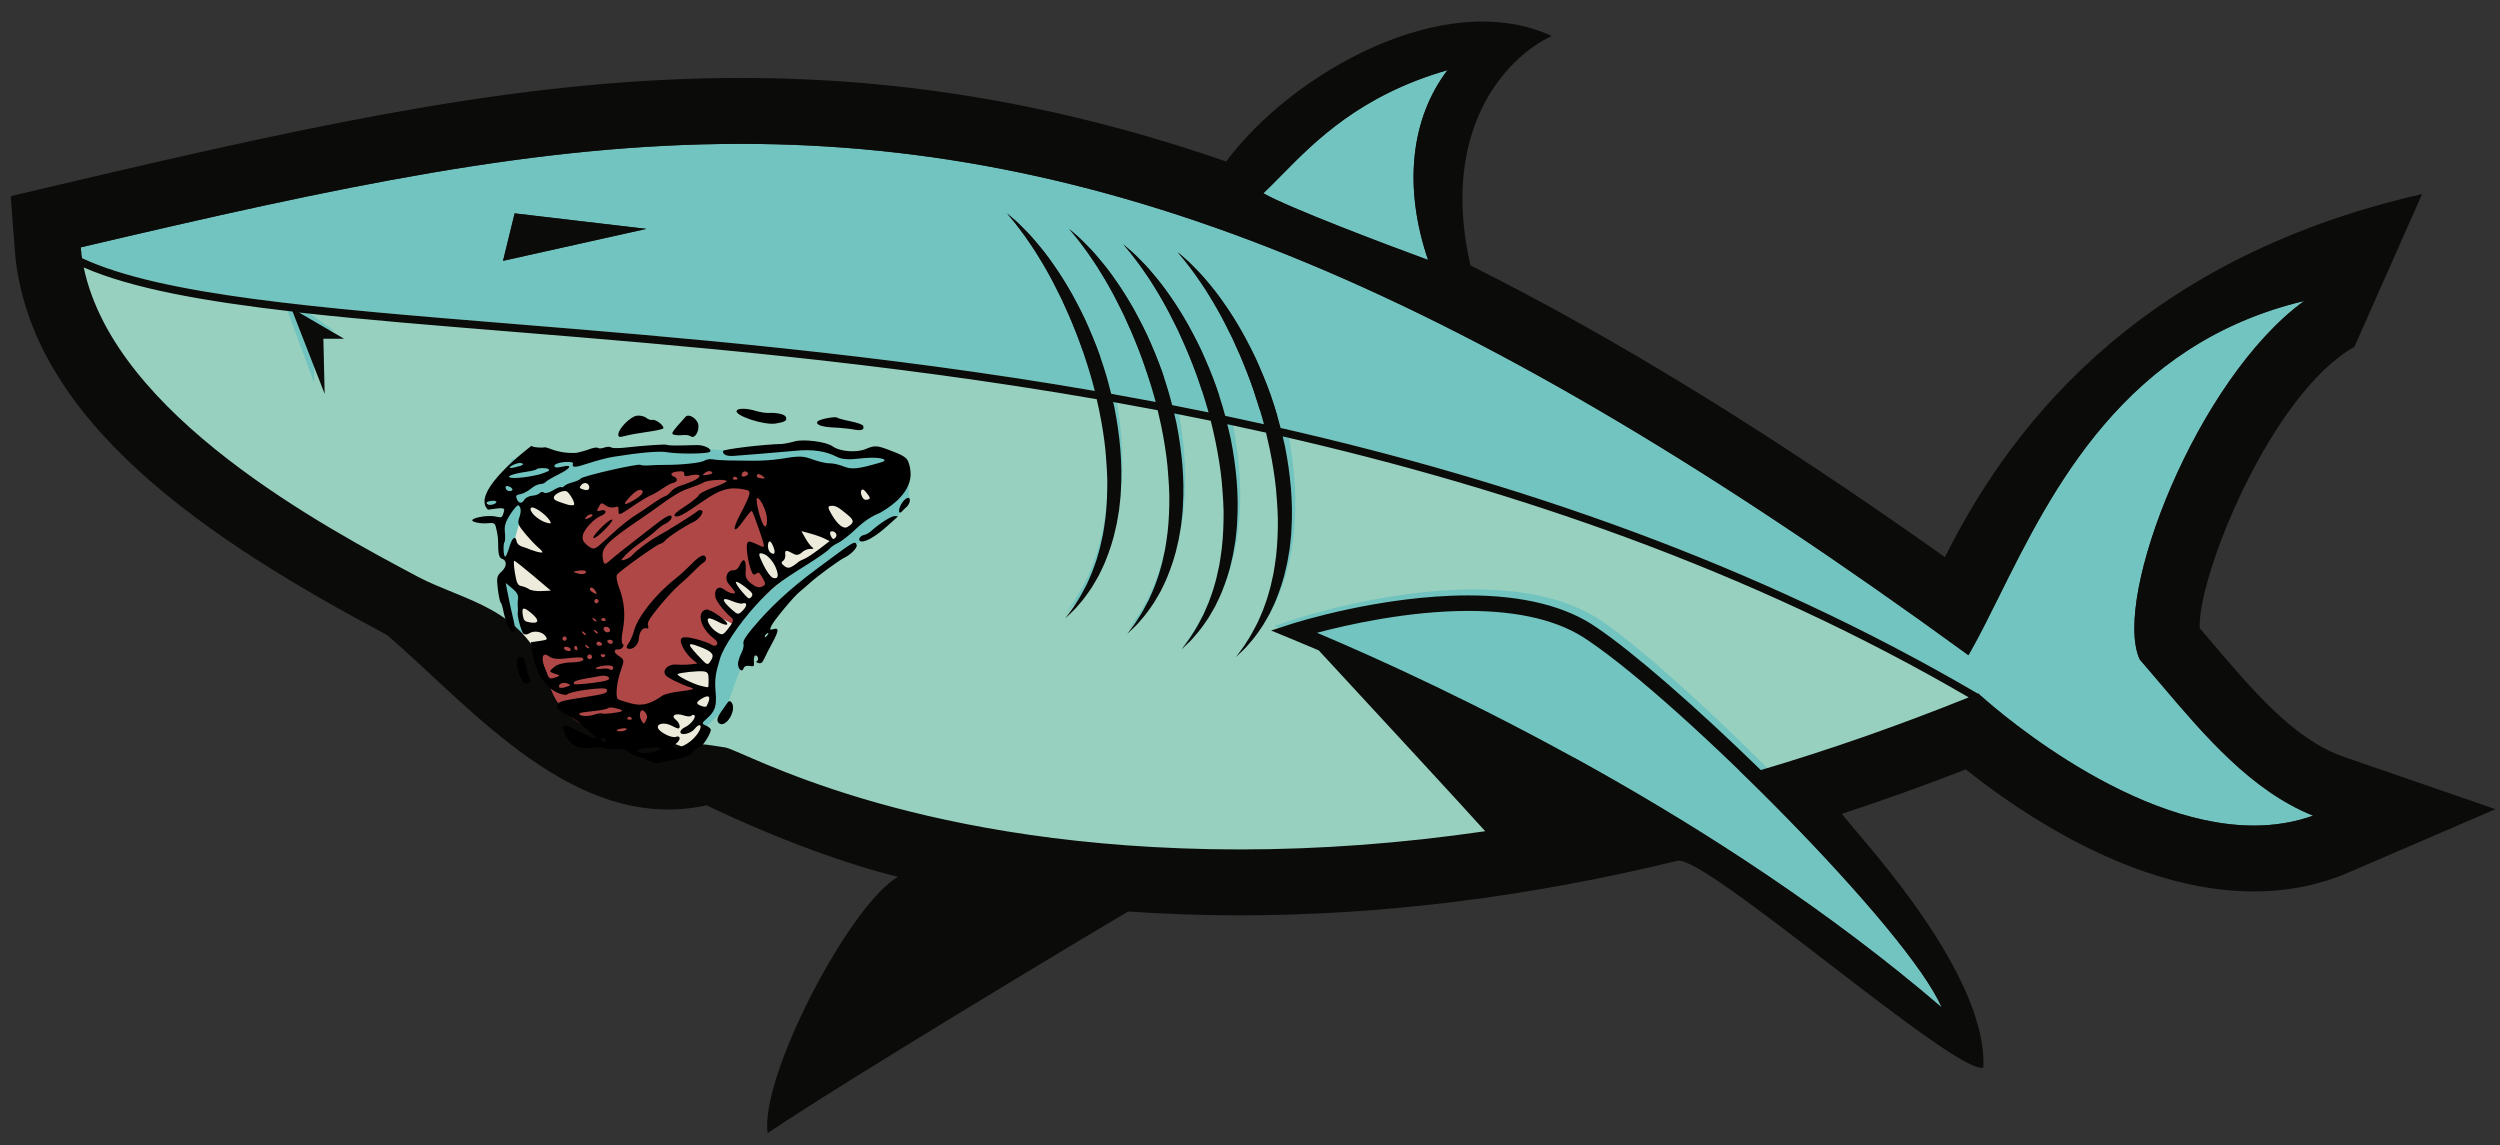
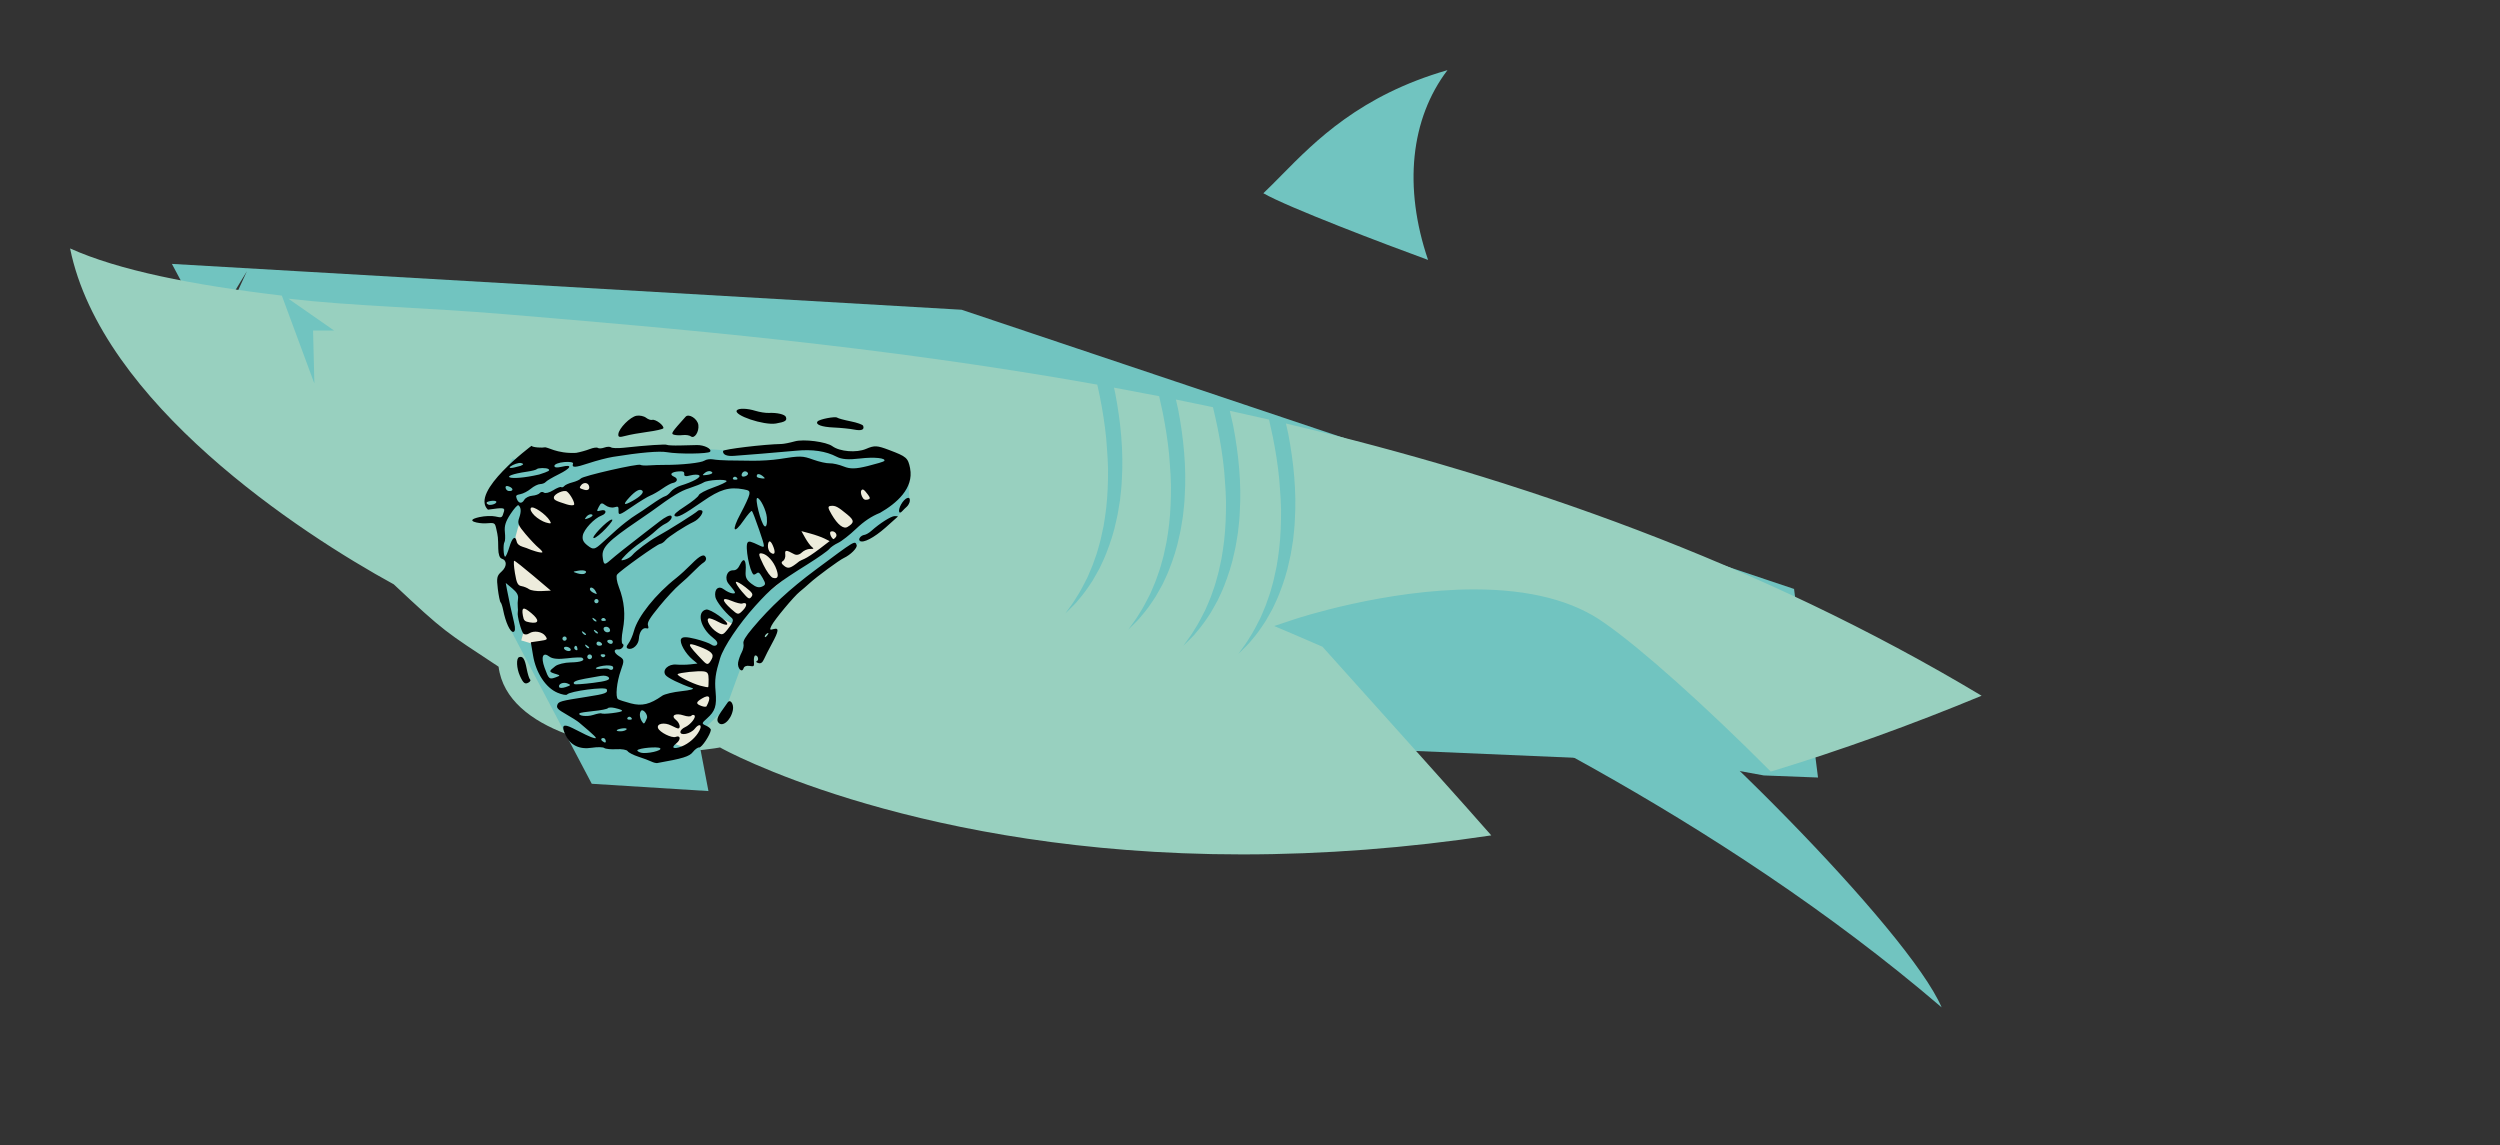
<svg xmlns="http://www.w3.org/2000/svg" xmlns:ns1="http://www.inkscape.org/namespaces/inkscape" xmlns:ns2="http://sodipodi.sourceforge.net/DTD/sodipodi-0.dtd" version="1.1" x="0" y="0" width="1462.5" height="670" viewBox="0 0 1462.5 670" id="svg13061" ns1:version="0.91 r13725" ns2:docname="shark-fish-scary.svg">
  <rect x="0" y="0" width="1462.5" height="670" fill="#333333" stroke="none" />
  <defs id="defs13088" />
  <ns2:namedview pagecolor="#ffffff" bordercolor="#666666" borderopacity="1" objecttolerance="10" gridtolerance="10" guidetolerance="10" ns1:pageopacity="0" ns1:pageshadow="2" ns1:window-width="1916" ns1:window-height="1035" id="namedview13086" showgrid="false" ns1:zoom="0.19240697" ns1:cx="464.59238" ns1:cy="334.01234" ns1:window-x="4" ns1:window-y="1" ns1:window-maximized="1" ns1:current-layer="g13696" />
  <g id="Layer_1" transform="translate(0,7.5)">
    <g id="g13696">
      <g id="g13710">
        <path style="fill:#71c4c0;fill-opacity:1;fill-rule:evenodd;stroke:none;stroke-width:1px;stroke-linecap:butt;stroke-linejoin:miter;stroke-opacity:1" d="m 144.446,151.148 -36.569,60.338 117.02,59.119 44.492,-54.853 330.946,65.214 0,138.961 106.659,6.704 284.626,12.19 40.226,7.314 31.693,1.219 -14.018,-110.315 L 562.548,173.699 100.564,146.882 162.121,262.073 123.724,196.25 Z" id="path13669" ns1:connector-curvature="0" ns2:nodetypes="cccccccccccccccc" />
        <path d="m 709.914,492.165 c 5.52,0.101 11.104,0.162 16.761,0.162 47.797,0 96.426,-3.724 145.732,-11.126 -8.405,-9.82 -74.428,-83.303 -98.761,-110.371 -6.069,-2.666 -11.652,-5.073 -16.667,-7.198 l -11.593,-4.914 11.931,-3.964 c 2.147,-0.715 53.139,-17.462 105.107,-17.462 32.454,0 58.098,6.619 76.232,19.681 21.191,14.671 59.071,48.561 97.264,86.906 40.813,-12.42 81.954,-27.224 123.327,-44.375 -130.383,-78.171 -270.981,-127.219 -406.967,-159.25 0.451,1.944 0.89,3.891 1.319,5.847 3.254,16.953 4.917,34.339 3.881,50.624 -0.117,4.069 -0.657,8.059 -1.055,11.95 -0.713,3.87 -1.116,7.687 -2.041,11.319 -1.44,7.332 -3.729,14.047 -6.095,20.08 -1.158,3.031 -2.588,5.806 -3.805,8.482 -1.379,2.6 -2.827,4.994 -4.105,7.268 -2.839,4.395 -5.473,8.08 -7.942,10.86 -2.27,2.945 -4.508,4.83 -5.87,6.249 -1.401,1.377 -2.145,2.111 -2.145,2.111 0,0 0.619,-0.855 1.773,-2.457 1.136,-1.612 2.926,-3.865 4.779,-7.035 2.025,-3.036 4.05,-6.997 6.332,-11.493 0.982,-2.342 2.104,-4.783 3.139,-7.415 0.877,-2.707 2.046,-5.43 2.88,-8.426 0.806,-3.005 1.808,-6.064 2.403,-9.368 0.353,-1.631 0.713,-3.289 1.083,-4.971 0.269,-1.709 0.539,-3.438 0.826,-5.193 1.08,-7.018 1.609,-14.512 1.741,-22.27 0.272,-7.757 -0.423,-15.784 -1.057,-23.916 -0.784,-8.13 -2.107,-16.335 -3.727,-24.48 -0.695,-3.368 -1.43,-6.724 -2.211,-10.067 -7.667,-1.763 -15.323,-3.49 -22.957,-5.143 0.682,2.84 1.347,5.696 1.97,8.56 3.252,16.958 4.918,34.341 3.881,50.626 -0.119,4.072 -0.656,8.062 -1.055,11.954 -0.712,3.867 -1.116,7.684 -2.04,11.314 -1.44,7.331 -3.73,14.049 -6.095,20.083 -1.159,3.031 -2.589,5.803 -3.808,8.478 -1.377,2.603 -2.827,4.997 -4.1,7.271 -2.842,4.392 -5.475,8.078 -7.942,10.86 -2.267,2.945 -4.511,4.828 -5.872,6.247 -1.403,1.379 -2.145,2.113 -2.145,2.113 0,0 0.614,-0.853 1.775,-2.46 1.133,-1.612 2.926,-3.862 4.776,-7.034 2.031,-3.036 4.053,-6.995 6.328,-11.491 0.986,-2.345 2.109,-4.783 3.144,-7.415 0.877,-2.707 2.045,-5.432 2.877,-8.426 0.809,-3.005 1.808,-6.064 2.406,-9.372 0.352,-1.63 0.713,-3.283 1.08,-4.971 0.272,-1.706 0.545,-3.438 0.829,-5.19 1.078,-7.021 1.607,-14.514 1.742,-22.27 0.271,-7.76 -0.426,-15.787 -1.055,-23.916 -0.789,-8.13 -2.109,-16.337 -3.73,-24.485 -0.864,-4.213 -1.787,-8.412 -2.799,-12.579 -7.243,-1.534 -14.468,-3.028 -21.676,-4.476 0.439,1.888 0.867,3.782 1.281,5.678 3.255,16.955 4.913,34.339 3.874,50.626 -0.115,4.069 -0.654,8.059 -1.055,11.95 -0.705,3.868 -1.108,7.684 -2.036,11.314 -1.44,7.332 -3.729,14.053 -6.099,20.083 -1.154,3.031 -2.584,5.806 -3.803,8.48 -1.382,2.603 -2.825,4.997 -4.105,7.271 -2.832,4.394 -5.471,8.077 -7.943,10.86 -2.263,2.944 -4.505,4.827 -5.864,6.246 -1.405,1.38 -2.153,2.113 -2.153,2.113 0,0 0.619,-0.852 1.783,-2.459 1.133,-1.612 2.923,-3.863 4.773,-7.035 2.031,-3.036 4.054,-6.992 6.333,-11.493 0.984,-2.34 2.1,-4.781 3.134,-7.412 0.877,-2.705 2.052,-5.433 2.883,-8.429 0.808,-3.002 1.812,-6.061 2.405,-9.368 0.353,-1.631 0.713,-3.286 1.08,-4.971 0.272,-1.706 0.548,-3.438 0.827,-5.19 1.085,-7.014 1.615,-14.512 1.747,-22.271 0.269,-7.759 -0.421,-15.784 -1.058,-23.916 -0.788,-8.129 -2.106,-16.337 -3.729,-24.487 -0.654,-3.187 -1.354,-6.369 -2.089,-9.538 -8.841,-1.732 -17.648,-3.396 -26.419,-5.002 0.235,1.057 0.481,2.11 0.709,3.166 3.258,16.956 4.921,34.339 3.882,50.627 -0.117,4.066 -0.654,8.059 -1.058,11.95 -0.71,3.87 -1.11,7.684 -2.035,11.316 -1.44,7.332 -3.735,14.047 -6.098,20.08 -1.156,3.031 -2.588,5.806 -3.805,8.478 -1.379,2.601 -2.824,4.997 -4.102,7.271 -2.837,4.397 -5.476,8.078 -7.943,10.86 -2.267,2.945 -4.51,4.828 -5.872,6.247 -1.401,1.379 -2.145,2.113 -2.145,2.113 0,0 0.619,-0.853 1.778,-2.457 1.133,-1.615 2.924,-3.868 4.773,-7.037 2.031,-3.036 4.056,-6.993 6.336,-11.495 0.979,-2.339 2.101,-4.78 3.136,-7.412 0.877,-2.702 2.052,-5.432 2.88,-8.429 0.806,-3.001 1.81,-6.061 2.404,-9.36 0.352,-1.636 0.714,-3.295 1.079,-4.979 0.274,-1.706 0.551,-3.438 0.827,-5.19 1.085,-7.013 1.615,-14.506 1.749,-22.268 0.267,-7.762 -0.425,-15.79 -1.059,-23.916 -0.787,-8.132 -2.105,-16.339 -3.728,-24.49 -0.472,-2.282 -0.96,-4.564 -1.467,-6.835 -128.167,-22.889 -248.2,-32.956 -346.595,-41.203 -46.5,-3.9 -89.114,-4.731 -126.629,-9.071 l 26.715,18.608 -12.266,0 0.766,31.04 -19.035,-51.458 C 111.825,159.152 69.306,150.556 41,137.836 c 18.34,90.314 134.356,166.401 189.343,196.491 30.182,28.33 29.835,27.36 61.323,48.192 4.959,38.624 67.616,49.771 99.217,49.771 16.52,-0.005 29.397,-2.368 29.526,-2.394 l 0.801,-0.148 0.715,0.404 c 1.068,0.603 105.46,58.295 286.519,61.988 0.543,-0.029 1.024,-0.019 1.47,0.026" id="path13064" ns1:connector-curvature="0" style="fill:#98d0bf" ns2:nodetypes="cscccccscccccccccccccccccccccccccccccccccccccccccccccccccccccccccccccccccccccccccccccccccccccccccccccccccccccccccccccc" />
        <path style="fill:#71c4c0;fill-opacity:1;fill-rule:evenodd;stroke:none;stroke-width:1px;stroke-linecap:butt;stroke-linejoin:miter;stroke-opacity:1" d="m 343.745,258.416 -26.208,4.266 -17.675,-1.828 -15.237,24.379 2.438,3.047 7.314,1.828 1.219,3.657 -4.266,12.19 2.438,11.58 3.657,3.657 -6.095,12.19 6.095,18.894 1.219,8.533 47.539,90.203 68.261,4.266 -5.485,-28.645 3.047,-7.923 12.799,-12.19 9.752,-26.817 11.58,-21.941 31.083,-29.864 19.503,-12.799 10.971,-9.142 17.065,-10.971 7.314,-8.533 -1.219,-22.551 -17.065,-7.314 -15.237,2.438 -15.237,-4.266 -18.284,-0.609 -28.645,2.438 -42.663,-2.438 -37.788,3.047 z" id="path13667" ns1:connector-curvature="0" />
        <path style="fill:#edecdc;fill-opacity:1;fill-rule:evenodd;stroke:none;stroke-width:1px;stroke-linecap:butt;stroke-linejoin:miter;stroke-opacity:1" d="m 324.729,358.171 -5.633,13.245 -14.158,-4.263 1.979,-7.308 -2.284,-4.567 0.609,-9.591 -0.761,-6.546 -5.328,-5.633 1.675,-16.442 0.761,-8.525 0,-2.131 1.37,-5.024 0.761,-2.284 3.806,-10.809 5.176,-2.74 11.114,-4.263 5.328,-2.131 4.567,-1.066 9.287,-5.024 8.525,3.654 -13.093,14.311 -16.594,22.684 3.654,26.642 -12.331,6.09 6.851,12.484 5.024,-0.152 -0.913,0.457 z" id="path13675" ns1:connector-curvature="0" />
-         <path style="fill:#b04747;fill-opacity:1;fill-rule:evenodd;stroke:none;stroke-width:1px;stroke-linecap:butt;stroke-linejoin:miter;stroke-opacity:1" d="m 459.546,267.559 -48.758,-1.219 -32.912,3.657 -26.208,7.923 -28.645,23.16 19.503,17.065 11.58,11.58 -14.627,-10.361 -12.799,0.609 -4.266,35.959 0.609,11.58 -17.065,15.237 53.025,56.072 35.959,3.047 2.438,-7.923 1.219,-12.799 16.456,-11.58 1.219,-21.332 2.438,-15.846 4.876,-10.361 17.675,-15.237 18.284,-17.065 6.095,-4.266 21.332,-14.627 24.989,-22.551 1.219,-13.409 z" id="path13671" ns1:connector-curvature="0" />
-         <path style="fill:#71c4c0" ns1:connector-curvature="0" d="m 301.062,117.315 77.115,9.073 -83.919,18.71 6.804,-27.783 z m 339.368,103.88 c -0.977,-3.957 -2.042,-7.877 -3.253,-11.73 -2.325,-7.515 -4.707,-14.897 -7.5,-21.867 -2.702,-7.01 -5.635,-13.66 -8.532,-19.92 -3.06,-6.17 -5.965,-12.023 -8.988,-17.24 -1.459,-2.648 -2.969,-5.108 -4.42,-7.448 -1.39,-2.382 -2.837,-4.552 -4.2,-6.6 -2.732,-4.075 -5.212,-7.612 -7.392,-10.377 -2.14,-2.813 -3.9,-5.015 -5.16,-6.45 -1.225,-1.465 -1.883,-2.248 -1.883,-2.248 0,0 0.776,0.66 2.231,1.9 1.464,1.235 3.612,3.023 6.142,5.593 2.598,2.502 5.605,5.657 8.817,9.502 3.248,3.813 6.788,8.245 10.25,13.358 3.578,5.045 7.103,10.742 10.596,16.91 3.375,6.225 6.909,12.837 9.907,19.975 3.095,7.09 6.045,14.547 8.487,22.315 1.713,5.22 3.173,10.585 4.505,16 8.63,1.53 17.298,3.117 26,4.765 -0.797,-3.065 -1.634,-6.103 -2.574,-9.093 -2.325,-7.517 -4.703,-14.9 -7.498,-21.87 -2.702,-7.01 -5.632,-13.66 -8.53,-19.92 -3.06,-6.172 -5.97,-12.022 -8.99,-17.242 -1.458,-2.645 -2.968,-5.108 -4.417,-7.445 -1.393,-2.383 -2.84,-4.555 -4.203,-6.6 -2.735,-4.078 -5.215,-7.613 -7.393,-10.383 -2.14,-2.807 -3.897,-5.01 -5.157,-6.445 -1.23,-1.465 -1.885,-2.247 -1.885,-2.247 0,0 0.775,0.66 2.23,1.9 1.465,1.232 3.615,3.022 6.145,5.59 2.595,2.502 5.605,5.66 8.818,9.505 3.247,3.812 6.787,8.245 10.247,13.357 3.58,5.043 7.1,10.743 10.597,16.91 3.373,6.225 6.908,12.835 9.906,19.975 3.097,7.09 6.042,14.548 8.487,22.315 1.455,4.433 2.725,8.973 3.893,13.558 7.084,1.375 14.182,2.785 21.297,4.24 -0.565,-2.055 -1.158,-4.103 -1.793,-6.125 -2.322,-7.515 -4.704,-14.9 -7.497,-21.87 -2.705,-7.01 -5.635,-13.658 -8.532,-19.92 -3.06,-6.173 -5.971,-12.023 -8.988,-17.243 -1.46,-2.645 -2.973,-5.107 -4.422,-7.445 -1.39,-2.385 -2.838,-4.555 -4.2,-6.602 -2.736,-4.075 -5.216,-7.61 -7.393,-10.38 -2.135,-2.805 -3.898,-5.01 -5.157,-6.445 -1.231,-1.47 -1.885,-2.248 -1.885,-2.248 0,0 0.774,0.66 2.232,1.9 1.465,1.23 3.612,3.023 6.145,5.59 2.595,2.503 5.602,5.66 8.815,9.503 3.248,3.815 6.787,8.247 10.248,13.36 3.577,5.042 7.099,10.745 10.597,16.91 3.375,6.22 6.91,12.835 9.903,19.975 3.099,7.09 6.045,14.545 8.49,22.315 1.157,3.525 2.192,7.12 3.164,10.747 7.533,1.58 15.083,3.22 22.651,4.903 -0.748,-2.868 -1.538,-5.715 -2.416,-8.518 -2.327,-7.51 -4.712,-14.897 -7.5,-21.87 -2.702,-7.005 -5.634,-13.657 -8.534,-19.912 -3.058,-6.173 -5.963,-12.028 -8.99,-17.245 -1.456,-2.648 -2.971,-5.108 -4.418,-7.448 -1.387,-2.382 -2.84,-4.555 -4.197,-6.6 -2.738,-4.075 -5.218,-7.612 -7.395,-10.38 -2.141,-2.807 -3.898,-5.012 -5.16,-6.447 -1.228,-1.465 -1.883,-2.248 -1.883,-2.248 0,0 0.777,0.663 2.233,1.903 1.464,1.232 3.612,3.022 6.142,5.585 2.597,2.505 5.6,5.662 8.818,9.507 3.247,3.813 6.787,8.248 10.25,13.36 3.574,5.038 7.1,10.74 10.594,16.908 3.378,6.225 6.91,12.832 9.903,19.977 3.1,7.088 6.045,14.548 8.49,22.313 1.43,4.352 2.678,8.807 3.83,13.305 136.22,31.02 277.262,78.78 407.885,155.445 l 0.308,-0.123 1.059,0.983 c 0.823,0.762 83.173,76.302 160.081,76.302 12.302,0 23.929,-1.945 34.667,-5.79 -36.143,-14.592 -63.207,-46.477 -89.425,-77.36 -3.935,-4.637 -7.86,-9.26 -11.81,-13.822 l -0.363,-0.58 c -15.8,-36.258 33.623,-163.713 96.37,-209.335 -105.055,25.017 -147.375,110.195 -178.574,172.99 -5.791,11.65 -11.258,22.647 -16.558,32.02 l -1.253,2.215 -2.057,-1.498 C 858.958,162.888 651.492,76.658 433.402,76.658 c -119.072,0 -235.31,25.077 -386.2,60.56 0.198,2.12 0.483,4.225 0.81,6.327 46.623,21.693 137.411,29.095 252.148,38.443 96.655,7.872 214.437,17.472 340.27,39.207" id="path13066" />
        <path style="fill:#71c4c0" ns1:connector-curvature="0" d="M 835.417,144.553 C 820.938,102 825.135,62.005 846.787,33.528 795.807,48.193 769.45,74.945 749.77,94.92 c -3.695,3.75 -7.24,7.345 -10.705,10.63 14.29,8.218 71.46,29.928 96.352,39.003" id="path13068" />
        <path style="fill:#71c4c0" ns1:connector-curvature="0" d="M 929.04,367.158 C 912.645,355.68 889.1,349.885 859,349.885 c -35.068,0 -70.48,7.987 -88.557,12.783 C 844.83,394.143 1004.38,469.133 1135.86,581.82 1116.515,536.698 984.077,404.205 929.04,367.158" id="path13070" />
-         <path d="m 301.062,117.315 77.115,9.073 -83.92,18.71 z M 749.77,94.92 c 19.678,-19.975 46.037,-46.725 97.017,-61.39 -21.652,28.478 -25.849,68.47 -11.37,111.023 -24.892,-9.078 -82.062,-30.785 -96.352,-39.003 3.465,-3.282 7.01,-6.88 10.705,-10.63 m 407.578,303.255 -0.308,0.123 C 1026.417,321.633 885.375,273.873 749.155,242.853 c -1.152,-4.498 -2.4,-8.953 -3.83,-13.305 -2.445,-7.765 -5.39,-15.225 -8.49,-22.313 -2.993,-7.145 -6.525,-13.752 -9.903,-19.977 -3.494,-6.168 -7.02,-11.87 -10.595,-16.908 -3.462,-5.112 -7.002,-9.547 -10.25,-13.36 -3.217,-3.845 -6.22,-7.002 -8.817,-9.507 -2.53,-2.563 -4.678,-4.353 -6.142,-5.585 -1.456,-1.24 -2.233,-1.903 -2.233,-1.903 0,0 0.655,0.783 1.882,2.248 1.263,1.435 3.02,3.64 5.161,6.447 2.177,2.768 4.657,6.305 7.394,10.38 1.358,2.045 2.81,4.218 4.198,6.6 1.447,2.34 2.962,4.8 4.418,7.448 3.027,5.217 5.932,11.072 8.99,17.245 2.899,6.255 5.832,12.907 8.534,19.912 2.788,6.973 5.173,14.36 7.5,21.87 0.878,2.803 1.668,5.65 2.416,8.518 -7.568,-1.683 -15.118,-3.323 -22.651,-4.903 -0.972,-3.627 -2.007,-7.222 -3.164,-10.747 -2.445,-7.77 -5.391,-15.225 -8.491,-22.315 -2.992,-7.14 -6.527,-13.755 -9.902,-19.975 -3.498,-6.165 -7.02,-11.868 -10.598,-16.91 -3.46,-5.113 -7,-9.545 -10.247,-13.36 -3.213,-3.843 -6.22,-7 -8.815,-9.503 -2.533,-2.567 -4.68,-4.36 -6.145,-5.59 -1.458,-1.24 -2.233,-1.9 -2.233,-1.9 0,0 0.655,0.778 1.885,2.248 1.26,1.435 3.023,3.64 5.158,6.445 2.177,2.77 4.657,6.305 7.393,10.38 1.362,2.047 2.81,4.217 4.199,6.602 1.45,2.338 2.963,4.8 4.423,7.445 3.017,5.22 5.928,11.07 8.988,17.243 2.897,6.262 5.827,12.91 8.532,19.92 2.793,6.97 5.175,14.355 7.497,21.87 0.635,2.022 1.228,4.07 1.793,6.125 -7.115,-1.455 -14.213,-2.865 -21.298,-4.24 -1.167,-4.585 -2.437,-9.125 -3.892,-13.558 -2.445,-7.767 -5.39,-15.225 -8.488,-22.315 -2.997,-7.14 -6.532,-13.75 -9.905,-19.975 -3.497,-6.167 -7.017,-11.867 -10.597,-16.91 -3.46,-5.112 -7,-9.545 -10.248,-13.357 -3.212,-3.845 -6.222,-7.003 -8.817,-9.505 -2.53,-2.568 -4.68,-4.358 -6.145,-5.59 -1.455,-1.24 -2.23,-1.9 -2.23,-1.9 0,0 0.655,0.782 1.885,2.247 1.26,1.435 3.017,3.638 5.157,6.445 2.178,2.77 4.658,6.305 7.393,10.383 1.363,2.045 2.81,4.217 4.202,6.6 1.45,2.337 2.96,4.8 4.418,7.445 3.02,5.22 5.93,11.07 8.99,17.242 2.897,6.26 5.828,12.91 8.53,19.92 2.795,6.97 5.173,14.353 7.497,21.87 0.94,2.99 1.778,6.028 2.575,9.093 -8.702,-1.648 -17.37,-3.235 -26,-4.765 -1.332,-5.415 -2.792,-10.78 -4.505,-16 -2.442,-7.768 -5.392,-15.225 -8.487,-22.315 -2.998,-7.138 -6.532,-13.75 -9.907,-19.975 -3.493,-6.168 -7.018,-11.865 -10.596,-16.91 -3.462,-5.113 -7.002,-9.545 -10.25,-13.358 -3.212,-3.845 -6.219,-7 -8.817,-9.502 -2.53,-2.57 -4.678,-4.358 -6.143,-5.593 -1.454,-1.24 -2.23,-1.9 -2.23,-1.9 0,0 0.658,0.783 1.883,2.248 1.26,1.435 3.02,3.637 5.16,6.45 2.18,2.765 4.66,6.302 7.392,10.377 1.363,2.048 2.81,4.218 4.2,6.6 1.451,2.34 2.961,4.8 4.42,7.448 3.023,5.217 5.928,11.07 8.988,17.24 2.897,6.26 5.83,12.91 8.532,19.92 2.793,6.97 5.175,14.352 7.5,21.867 1.211,3.853 2.276,7.773 3.253,11.73 C 514.597,199.46 396.815,189.86 300.16,181.988 185.422,172.64 94.635,165.238 48.012,143.545 c -0.327,-2.102 -0.612,-4.207 -0.81,-6.327 150.89,-35.483 267.128,-60.56 386.2,-60.56 218.09,0 425.555,86.23 716.083,297.642 l 2.057,1.498 1.253,-2.215 c 5.3,-9.373 10.767,-20.37 16.558,-32.02 31.199,-62.795 73.519,-147.973 178.574,-172.99 -62.747,45.622 -112.17,173.077 -96.37,209.335 l 0.363,0.58 c 3.95,4.562 7.875,9.185 11.81,13.822 26.218,30.883 53.282,62.768 89.425,77.36 -10.738,3.845 -22.365,5.79 -34.668,5.79 -76.907,0 -159.257,-75.54 -160.08,-76.302 z M 770.443,362.668 c 18.077,-4.795 53.489,-12.783 88.557,-12.783 30.1,0 53.645,5.795 70.04,17.273 55.038,37.047 187.475,169.54 206.82,214.662 C 1004.38,469.13 844.83,394.143 770.443,362.668 m -61.831,126.6 c -0.44,-0.043 -0.917,-0.053 -1.45,-0.025 -178.545,-3.54 -269.945,-56.228 -282.537,-59.418 -10.69,-1.653 -12.729,-2.177 -22.075,-2.216 -31.16,0 -77.448,-3.591 -82.34,-40.611 C 305.379,347.651 271.927,344.244 244.672,330.02 190.447,301.175 67.082,235.545 48.997,148.973 c 27.915,12.192 69.84,19.777 122.16,25.79 l 18.773,48.14 -0.755,-32.253 12.095,0 -26.343,-15.337 c 36.99,4.16 79.015,7.522 124.865,11.26 97.033,7.902 215.393,17.522 341.778,39.462 0.5,2.18 0.982,4.348 1.447,6.54 1.6,7.808 2.9,15.67 3.676,23.463 0.627,7.792 1.304,15.482 1.042,22.92 -0.13,7.437 -0.65,14.62 -1.72,21.342 -0.278,1.685 -0.55,3.343 -0.815,4.975 -0.363,1.618 -0.718,3.205 -1.065,4.77 -0.588,3.165 -1.578,6.1 -2.372,8.975 -0.82,2.875 -1.973,5.488 -2.843,8.083 -1.015,2.52 -2.125,4.857 -3.09,7.102 -2.25,4.315 -4.245,8.11 -6.248,11.02 -1.824,3.035 -3.587,5.198 -4.71,6.743 -1.142,1.535 -1.747,2.352 -1.747,2.352 0,0 0.732,-0.7 2.115,-2.02 1.342,-1.36 3.552,-3.17 5.79,-5.992 2.43,-2.663 5.032,-6.193 7.827,-10.41 1.263,-2.175 2.685,-4.47 4.048,-6.97 1.2,-2.56 2.612,-5.22 3.755,-8.125 2.33,-5.78 4.59,-12.22 6.01,-19.248 0.912,-3.482 1.31,-7.14 2.007,-10.85 0.396,-3.727 0.928,-7.555 1.04,-11.455 1.025,-15.61 -0.61,-32.272 -3.822,-48.525 -0.228,-1.012 -0.47,-2.022 -0.705,-3.037 8.652,1.542 17.335,3.135 26.055,4.795 0.722,3.04 1.412,6.09 2.06,9.15 1.602,7.807 2.9,15.675 3.677,23.47 0.625,7.79 1.305,15.485 1.045,22.925 -0.135,7.435 -0.655,14.62 -1.727,21.345 -0.273,1.682 -0.547,3.34 -0.815,4.975 -0.357,1.615 -0.715,3.202 -1.065,4.77 -0.585,3.165 -1.573,6.1 -2.37,8.975 -0.82,2.872 -1.975,5.487 -2.84,8.08 -1.02,2.522 -2.125,4.862 -3.093,7.105 -2.25,4.315 -4.242,8.107 -6.247,11.017 -1.823,3.04 -3.59,5.2 -4.708,6.745 -1.142,1.538 -1.752,2.353 -1.752,2.353 0,0 0.735,-0.7 2.117,-2.02 1.343,-1.36 3.555,-3.168 5.788,-5.993 2.435,-2.662 5.037,-6.192 7.832,-10.407 1.263,-2.18 2.685,-4.475 4.043,-6.97 1.205,-2.563 2.615,-5.223 3.755,-8.128 2.332,-5.782 4.592,-12.222 6.012,-19.247 0.915,-3.483 1.31,-7.14 2.008,-10.85 0.397,-3.728 0.93,-7.555 1.04,-11.455 1.027,-15.61 -0.61,-32.273 -3.817,-48.525 -0.411,-1.818 -0.836,-3.63 -1.266,-5.445 7.105,1.39 14.23,2.822 21.378,4.295 0.995,3.99 1.905,8.02 2.757,12.052 1.598,7.813 2.9,15.68 3.678,23.475 0.622,7.79 1.307,15.485 1.04,22.923 -0.13,7.435 -0.653,14.617 -1.718,21.347 -0.28,1.683 -0.547,3.34 -0.817,4.975 -0.36,1.615 -0.718,3.203 -1.068,4.765 -0.585,3.17 -1.572,6.103 -2.37,8.983 -0.82,2.87 -1.974,5.482 -2.84,8.077 -1.017,2.52 -2.125,4.863 -3.095,7.105 -2.242,4.313 -4.242,8.108 -6.242,11.018 -1.825,3.037 -3.593,5.197 -4.708,6.745 -1.145,1.537 -1.755,2.355 -1.755,2.355 0,0 0.735,-0.703 2.118,-2.025 1.342,-1.358 3.555,-3.165 5.788,-5.988 2.435,-2.665 5.034,-6.2 7.832,-10.41 1.26,-2.18 2.685,-4.475 4.045,-6.97 1.202,-2.565 2.61,-5.222 3.753,-8.127 2.337,-5.783 4.594,-12.223 6.009,-19.248 0.918,-3.482 1.313,-7.14 2.013,-10.847 0.395,-3.73 0.925,-7.558 1.04,-11.455 1.025,-15.613 -0.615,-32.275 -3.822,-48.528 -0.618,-2.75 -1.273,-5.485 -1.946,-8.21 7.528,1.588 15.078,3.243 22.638,4.933 0.77,3.202 1.495,6.42 2.18,9.647 1.597,7.808 2.902,15.675 3.675,23.468 0.625,7.795 1.31,15.49 1.042,22.925 -0.13,7.44 -0.652,14.622 -1.717,21.347 -0.283,1.68 -0.55,3.34 -0.815,4.975 -0.365,1.613 -0.72,3.205 -1.065,4.77 -0.59,3.165 -1.578,6.1 -2.373,8.978 -0.822,2.872 -1.975,5.485 -2.837,8.077 -1.022,2.525 -2.13,4.86 -3.098,7.11 -2.247,4.305 -4.247,8.105 -6.244,11.015 -1.826,3.04 -3.593,5.198 -4.716,6.74 -1.137,1.538 -1.745,2.358 -1.745,2.358 0,0 0.733,-0.703 2.115,-2.023 1.343,-1.36 3.553,-3.167 5.788,-5.99 2.435,-2.665 5.035,-6.197 7.832,-10.41 1.26,-2.18 2.688,-4.475 4.048,-6.967 1.2,-2.565 2.61,-5.225 3.753,-8.13 2.332,-5.783 4.589,-12.22 6.009,-19.248 0.913,-3.482 1.31,-7.137 2.013,-10.85 0.392,-3.725 0.925,-7.552 1.04,-11.455 1.022,-15.61 -0.618,-32.27 -3.825,-48.525 -0.423,-1.875 -0.858,-3.745 -1.305,-5.605 134.097,30.703 272.74,77.718 401.31,152.648 -40.798,16.44 -81.365,30.63 -121.612,42.535 C 992.422,406.228 955.068,373.743 934.172,359.68 916.29,347.16 891.003,340.815 859,340.815 c -51.245,0 -101.53,16.053 -103.645,16.735 l -11.765,3.805 11.432,4.71 c 4.948,2.035 10.45,4.343 16.435,6.898 23.996,25.945 89.1,96.382 97.388,105.795 -48.62,7.095 -96.573,10.665 -143.703,10.665 -5.582,0 -11.09,-0.058 -16.53,-0.155 m 662.693,-53.955 c -28.985,-9.993 -52.883,-38.145 -78.185,-67.955 -2.095,-2.465 -4.185,-4.933 -6.282,-7.385 -1.346,-30.185 41.617,-137.01 90.464,-164.558 l 39.628,-89.372 C 1244.562,145.098 1171.785,250.215 1137.8,318.425 1037.042,246.935 945.85,190.598 860.217,147.77 842.165,69.358 879.977,26.595 907.76,13.553 845.39,-15.365 755.805,35.1 717.31,86.985 620.272,53.435 527.962,38.103 433.402,38.103 c -123.73,0 -242.562,25.712 -396.937,62.035 l -30.193,7.105 2.323,30.93 c 7.565,100.902 114.432,170.81 217.972,225.885 50.41,43.579 110.437,116.289 186.764,99.553 42.004,20.108 83.028,34.796 111.961,41.822 -28.042,16.16 -80.777,116.517 -76.24,149.972 44.228,-30.05 201.498,-124.397 211.03,-129.672 20.556,1.435 42.253,2.24 65.06,2.24 83.298,0 168.955,-10.698 256.143,-31.905 16.07,-3.91 162.81,125.595 178.982,120.97 2.645,-58.585 -80.895,-143.643 -82.637,-148.493 24.037,-7.87 48.162,-16.517 72.367,-25.94 31.565,25.233 98.858,71.405 168.49,71.405 19.683,0 38.305,-3.725 55.353,-11.072 l 86.042,-37.08 -88.577,-30.545" id="path13084" ns1:connector-curvature="0" style="fill:#0b0b09" ns2:nodetypes="ccccccccccccccccccccccccccccccccccccccccccccccccccccccccccccccccccccccccccccccccccccccscccccccccscccscccccccccccccccccccccccccccccccccccccccccccccccccccccccccccccccccccccccccccccccccccccccccccccccccccccccccccccccscccccsccccccccccsccccccccsccccsscc" />
        <path ns2:nodetypes="cccccccccccccccccccccscccccccccccccccccccccccccccc" style="fill:#edecdc;fill-opacity:1;fill-rule:evenodd;stroke:none;stroke-width:1px;stroke-linecap:butt;stroke-linejoin:miter;stroke-opacity:1" d="m 412.025,419.978 -10.681,10.156 -17.861,-6.654 -1.926,-5.603 10.331,-10.506 19.087,-8.405 -5.779,-4.903 -13.133,-7.53 2.977,-2.627 18.911,0 -7.53,-7.179 -6.129,-7.88 4.728,-2.101 14.009,7.004 3.852,-7.179 -9.456,-7.88 -0.175,-5.954 1.751,-2.101 15.234,7.705 -0.7,-5.428 -8.405,-9.806 c 0,0 1.751,-4.903 1.751,-4.203 0,0.7 11.557,4.378 11.557,4.378 l -5.779,-8.23 0.525,-4.728 2.276,-1.226 3.677,3.327 7.88,7.179 2.276,-2.451 8.095,-5.19 -12.122,-10.92 1.051,-7.53 5.428,1.926 0.175,-6.304 3.852,-3.152 55.658,-30.576 7.459,3.756 -7.228,14.272 -25.898,19.359 -40.847,32.939 -7.53,8.405 -12.082,18.036 -5.954,15.76 0.525,14.534 -1.401,8.405 -2.977,2.101 -2.101,2.451 3.327,3.677 0.175,0.525 z" id="path13673" ns1:connector-curvature="0" />
        <g id="layer1" transform="matrix(3.543,0,0,3.543,157.109,-116.452)">
          <path style="fill:#000000;stroke-width:0.353" d="m 105.881,113.464 c 0.099,-0.917 -0.822,-0.54 -1.452,0.594 -0.542,0.975 -0.38,1.751 0.222,1.067 0.16,-0.183 0.489,-0.503 0.73,-0.713 0.241,-0.21 0.465,-0.637 0.499,-0.949 z m -2.515,2.501 c -0.596,0.019 -2.46,1.203 -3.828,2.432 -0.371,0.333 -0.885,0.633 -1.142,0.667 -0.613,0.08 -1.106,0.726 -0.759,0.996 0.535,0.416 2.301,-0.499 4.225,-2.189 1.075,-0.945 1.992,-1.765 2.036,-1.821 0.044,-0.057 -0.195,-0.095 -0.532,-0.084 z m 2.566,-7.878 c -0.357,-1.747 -0.577,-1.94 -3.459,-3.031 -2.019,-0.764 -2.425,-0.784 -3.823,-0.184 -1.568,0.673 -4.325,0.452 -5.554,-0.445 -1.012,-0.739 -4.74,-1.218 -6.225,-0.799 -0.814,0.229 -1.798,0.423 -2.188,0.43 -2.846,0.054 -9.611,0.864 -9.642,1.154 -0.066,0.607 0.607,0.904 1.822,0.806 0.64,-0.051 2.662,-0.21 4.494,-0.353 1.832,-0.143 4.42,-0.366 5.751,-0.496 2.69,-0.263 4.921,0.069 6.691,0.995 0.834,0.436 1.946,0.522 3.833,0.294 2.374,-0.286 4.402,-0.076 4.019,0.417 -0.078,0.1 -1.301,0.47 -2.719,0.822 -1.993,0.495 -2.894,0.512 -3.971,0.076 -0.766,-0.31 -1.81,-0.545 -2.319,-0.523 -0.509,0.023 -1.725,-0.248 -2.702,-0.602 -1.801,-0.652 -2.132,-0.658 -5.62,-0.103 -1.078,0.172 -3.068,0.298 -4.423,0.28 -1.354,-0.018 -3.179,-0.041 -4.055,-0.051 -0.876,-0.01 -1.986,-0.089 -2.467,-0.176 -0.481,-0.087 -1.114,0.006 -1.406,0.208 -0.531,0.365 -3.806,0.719 -6.533,0.705 -0.795,-0.004 -1.975,0.033 -2.623,0.082 -0.648,0.049 -1.279,0.01 -1.402,-0.086 -0.341,-0.265 -9.506,1.824 -9.845,2.244 -0.163,0.202 -0.785,0.49 -1.382,0.639 -0.597,0.15 -1.211,0.427 -1.363,0.615 -0.152,0.189 -0.377,0.265 -0.5,0.17 -0.122,-0.095 -0.722,0.142 -1.333,0.527 -0.611,0.385 -1.291,0.56 -1.51,0.389 -0.22,-0.171 -0.531,-0.143 -0.691,0.063 -0.161,0.206 -0.725,0.407 -1.255,0.446 -0.53,0.039 -1.121,0.346 -1.313,0.682 -0.404,0.706 -0.957,0.611 -1.254,-0.214 -0.179,-0.498 -0.096,-0.594 0.631,-0.731 0.461,-0.087 1.233,-0.49 1.715,-0.897 0.483,-0.406 1.173,-0.748 1.535,-0.76 0.362,-0.011 0.774,-0.17 0.916,-0.352 0.142,-0.182 1.095,-0.746 2.118,-1.252 2.116,-1.048 2.388,-1.703 0.522,-1.256 -0.818,0.195 -1.238,0.137 -1.205,-0.168 0.029,-0.265 0.74,-0.53 1.633,-0.611 0.871,-0.079 1.521,0.031 1.446,0.244 -0.256,0.724 0.28,0.712 2.594,-0.058 1.272,-0.423 3.062,-0.891 3.978,-1.039 4.483,-0.725 7.669,-1.001 8.929,-0.775 1.888,0.338 6.838,0.283 7.12,-0.079 0.355,-0.456 -0.967,-1.126 -2.169,-1.099 -0.434,0.01 -1.681,0.041 -2.771,0.068 -1.09,0.028 -2.068,-0.018 -2.174,-0.1 -0.184,-0.143 -3.415,0.072 -7.163,0.477 -0.959,0.104 -1.891,0.075 -2.07,-0.065 -0.179,-0.139 -0.677,-0.124 -1.106,0.033 -0.43,0.157 -0.912,0.184 -1.072,0.06 -0.16,-0.124 -0.765,-0.039 -1.345,0.19 -0.58,0.229 -1.597,0.511 -2.262,0.628 -3.224,0.156 -4.723,-1.045 -5.208,-0.91 -0.233,0.086 -1.92,0.043 -2.145,-0.25 0,0 -10.257,7.621 -7.19,10.538 2.57,-0.372 2.835,-0.341 2.64,0.311 -0.316,1.062 -0.306,1.057 -1.445,0.805 -0.577,-0.128 -1.741,-0.079 -2.587,0.107 -2.764,0.614 -0.012,1.105 1.021,1.033 1.5,-0.118 1.517,-0.11 1.746,0.901 0.287,1.266 0.303,1.424 0.327,3.266 0.012,0.93 0.224,1.555 0.559,1.657 0.92,0.28 0.901,1.333 -0.039,2.164 -0.742,0.656 -0.818,1.023 -0.594,2.829 0.142,1.142 0.35,2.147 0.462,2.234 0.112,0.087 0.299,0.644 0.416,1.238 0.406,2.057 1.163,3.702 1.675,3.638 0.321,-0.041 0.369,-0.558 0.139,-1.513 -0.431,-1.79 -0.918,-4.052 -1.183,-5.488 l -0.2,-1.083 1.075,0.899 c 0.756,0.632 1.039,1.128 0.956,1.671 -0.066,0.425 -0.086,1.047 -0.045,1.382 0.041,0.335 0.042,0.738 0.002,0.896 -0.14,0.561 0.594,3.265 0.966,3.554 0.208,0.162 0.618,0.129 0.912,-0.074 0.763,-0.524 2.177,-0.297 2.676,0.43 0.409,0.595 0.369,0.628 -0.987,0.826 l -1.413,0.207 0.371,2.204 c 0.483,2.87 2.093,5.313 4.043,6.134 0.745,0.314 1.452,0.444 1.572,0.291 0.435,-0.558 6.372,-1.335 6.55,-0.857 0.222,0.599 -0.191,0.754 -3.285,1.236 -4.423,0.689 -4.703,0.768 -4.891,1.388 -0.139,0.458 0.125,0.728 1.451,1.482 0.892,0.507 1.865,1.127 2.161,1.377 2.605,2.195 3.076,2.663 2.606,2.59 -0.294,-0.046 -0.968,-0.302 -1.498,-0.569 -0.53,-0.267 -1.512,-0.761 -2.183,-1.098 -1.567,-0.786 -1.915,-0.459 -1.18,1.11 0.808,1.725 2.301,2.452 4.377,2.131 0.904,-0.14 1.818,-0.121 2.032,0.041 0.213,0.162 1.112,0.251 1.998,0.197 0.885,-0.054 1.724,0.092 1.864,0.323 0.14,0.232 0.939,0.645 1.776,0.918 0.837,0.273 1.802,0.634 2.144,0.803 0.343,0.168 0.786,0.277 0.985,0.242 4.19,-0.741 5.289,-1.08 5.857,-1.81 0.346,-0.445 0.822,-0.789 1.057,-0.763 0.408,0.044 1.834,-2.098 1.918,-2.882 0.021,-0.193 -0.328,-0.513 -0.775,-0.71 -0.774,-0.341 -0.767,-0.399 0.135,-1.197 1.356,-1.198 1.635,-2.064 1.425,-4.415 -0.175,-1.961 -0.035,-2.993 0.751,-5.536 0.586,-1.897 3.115,-5.665 5.779,-8.61 2.74,-3.03 3.693,-3.788 8.669,-6.904 1.728,-1.082 3.329,-2.209 3.559,-2.504 0.23,-0.295 0.889,-0.754 1.463,-1.019 0.575,-0.265 1.91,-1.307 2.968,-2.316 1.314,-1.253 2.568,-2.09 3.958,-2.643 2.715,-1.561 5.605,-4.039 4.968,-7.343 z m -37.729,45.913 c -1.324,0.522 -1.824,0.233 -0.877,-0.508 0.784,-0.613 0.712,-1.392 -0.098,-1.07 -0.633,0.251 -2.674,-0.764 -2.92,-1.452 -0.272,-0.758 1.067,-1.005 2.208,-0.408 0.52,0.272 1.028,0.484 1.13,0.472 0.461,-0.057 0.215,-0.953 -0.391,-1.425 -0.913,-0.711 -0.07,-1.19 1.288,-0.731 0.568,0.192 1.136,0.218 1.261,0.057 0.126,-0.161 0.353,-0.196 0.506,-0.076 0.366,0.285 -0.64,1.559 -1.549,1.962 -0.393,0.175 -0.736,0.511 -0.762,0.748 -0.08,0.735 1.706,0.362 2.374,-0.495 0.732,-0.94 1.295,-0.698 0.763,0.328 -0.565,1.089 -1.735,2.126 -2.934,2.599 z m 29.767,-41.307 c -0.169,-0.381 -0.214,-0.814 -0.099,-0.962 0.242,-0.31 0.43,-0.188 1.121,0.726 0.392,0.518 0.368,0.691 -0.107,0.795 -0.443,0.097 -0.691,-0.054 -0.915,-0.559 z m -2.38,5.066 c -0.658,0.397 -1.627,-0.367 -2.618,-2.063 -0.646,-1.105 -0.67,-1.356 -0.138,-1.414 0.753,-0.081 1.15,0.126 2.725,1.425 1.175,0.969 1.181,1.358 0.031,2.052 z M 71.476,147.318 c -0.959,-0.355 -0.943,-0.613 0.075,-1.232 1.274,-0.774 1.585,-0.25 0.761,1.283 -0.064,0.118 -0.44,0.096 -0.836,-0.051 z M 93.226,119.756 c -0.424,-0.33 -0.673,-1.132 -0.384,-1.24 0.569,-0.211 1.177,0.461 0.825,0.913 -0.179,0.229 -0.377,0.377 -0.442,0.327 z m -4.719,3.253 c -0.411,0.174 -0.81,0.367 -0.888,0.43 -1.425,1.151 -1.812,1.272 -2.461,0.767 -0.498,-0.388 -0.56,-0.623 -0.22,-0.829 0.262,-0.158 0.434,-0.628 0.381,-1.046 -0.101,-0.81 0.118,-0.822 1.459,-0.084 0.389,0.214 0.864,0.115 1.254,-0.262 0.345,-0.334 0.957,-0.603 1.36,-0.599 0.674,0.007 0.697,-0.021 0.284,-0.355 -0.247,-0.2 -0.729,-0.863 -1.071,-1.473 l -0.623,-1.11 1.464,0.394 c 0.805,0.217 1.853,0.588 2.33,0.824 l 0.866,0.429 -1.694,1.298 c -0.932,0.714 -2.03,1.441 -2.441,1.614 z m -27.071,32.005 c -0.372,-0.113 -0.61,-0.289 -0.531,-0.392 0.279,-0.359 3.357,-0.635 3.742,-0.335 0.499,0.388 -2.265,1.014 -3.211,0.727 z m 9.842,-11.046 c -1.392,-0.379 -3.913,-1.662 -3.73,-1.899 0.194,-0.25 3.514,-0.597 4.344,-0.455 0.623,0.107 0.764,0.347 0.768,1.312 0.003,0.65 -0.028,1.225 -0.07,1.279 -0.042,0.054 -0.633,-0.053 -1.313,-0.239 z m -6.29,1.675 c -2.031,1.416 -3.322,1.728 -5.163,1.248 -1.02,-0.266 -1.979,-0.581 -2.132,-0.7 -0.454,-0.353 -0.205,-2.848 0.474,-4.745 0.598,-1.672 0.581,-1.803 -0.307,-2.361 -0.902,-0.567 -0.954,-1.2 -0.092,-1.106 0.559,0.06 1.127,-0.715 0.678,-0.925 -0.197,-0.092 -0.176,-1.131 0.048,-2.31 0.466,-2.454 0.258,-4.719 -0.651,-7.056 -0.348,-0.895 -0.482,-1.821 -0.298,-2.058 0.53,-0.68 6.587,-5.005 7.105,-5.072 0.257,-0.034 0.666,-0.315 0.907,-0.626 0.408,-0.524 3.2,-2.339 4.633,-3.013 0.948,-0.445 1.823,-1.711 1.309,-1.893 -0.241,-0.085 -0.532,-0.043 -0.646,0.093 -0.274,0.326 -4.853,3.208 -6.801,4.28 -1.236,0.68 -3.431,2.333 -3.958,2.981 -0.252,0.31 -0.828,0.666 -1.281,0.791 -0.756,0.209 -0.743,0.145 0.156,-0.799 0.538,-0.565 1.667,-1.497 2.509,-2.071 0.842,-0.574 1.941,-1.429 2.441,-1.9 0.501,-0.471 1.186,-0.98 1.523,-1.132 0.8,-0.36 1.361,-1.093 1.032,-1.349 -0.226,-0.176 -0.972,0.188 -1.942,0.947 -0.157,0.123 -1.262,0.974 -2.454,1.89 -2.653,2.04 -4.783,3.735 -5.672,4.516 -0.952,0.836 -1.071,0.783 -1.237,-0.555 -0.192,-1.538 0.85,-2.613 5.777,-5.96 1.012,-0.688 2.04,-1.396 2.284,-1.575 3.582,-2.621 4.743,-3.331 6.246,-3.822 0.976,-0.319 2.038,-0.746 2.36,-0.949 0.675,-0.426 3.748,-0.597 3.796,-0.212 0.018,0.142 -0.978,0.615 -2.212,1.052 -1.234,0.437 -2.308,1.004 -2.385,1.26 -0.078,0.256 -1.079,1.071 -2.225,1.811 -1.469,0.948 -1.983,1.424 -1.741,1.612 0.448,0.349 1.338,-0.114 4.648,-2.417 2.816,-1.96 4.349,-2.413 6.69,-1.977 0.981,0.183 1.076,0.27 0.968,0.894 -0.066,0.38 -0.715,1.791 -1.441,3.136 -1.54,2.85 -1.17,3.556 0.554,1.056 0.625,-0.906 1.22,-1.583 1.322,-1.504 0.102,0.079 0.647,1.499 1.211,3.155 1,2.934 1.002,3 0.088,2.565 -1.51,-0.719 -1.789,-0.789 -2.009,-0.507 -0.455,0.583 0.317,4.763 0.973,5.274 0.075,0.059 0.308,-0.029 0.517,-0.195 0.316,-0.252 0.483,-0.121 0.999,0.784 0.537,0.943 0.523,1.129 -0.107,1.409 -0.525,0.233 -1.013,0.099 -1.76,-0.483 -0.837,-0.653 -1.016,-1.046 -0.943,-2.07 0.132,-1.842 -0.305,-2.384 -0.906,-1.124 -0.346,0.725 -0.669,0.997 -1.173,0.987 -1.029,-0.021 -1.475,1.344 -0.731,2.236 1.228,1.473 1.292,1.636 0.612,1.569 -0.336,-0.033 -0.957,-0.326 -1.38,-0.652 -0.908,-0.7 -1.654,-0.043 -1.423,1.253 0.124,0.692 1.492,2.451 2.672,3.434 0.417,0.347 0.255,0.798 -0.717,1.993 -0.71,0.873 -0.864,0.904 -1.738,0.35 -1.023,-0.649 -1.843,-2.047 -1.315,-2.243 0.175,-0.065 0.885,0.193 1.577,0.574 0.692,0.381 1.352,0.574 1.465,0.428 0.323,-0.416 -2.775,-2.616 -3.468,-2.463 -1.607,0.354 -0.977,3.015 1.097,4.629 0.688,0.536 0.886,0.891 0.658,1.183 -0.179,0.23 -0.572,0.226 -0.874,-0.01 -0.302,-0.235 -1.493,-0.663 -2.647,-0.952 -1.508,-0.377 -2.175,-0.373 -2.371,0.015 -0.306,0.604 0.715,2.42 1.915,3.406 l 0.787,0.647 -1.172,0.135 c -0.645,0.074 -1.689,0.089 -2.322,0.032 -1.32,-0.118 -2.363,0.886 -1.786,1.719 0.325,0.469 2.38,1.474 4.453,2.176 0.389,0.132 -0.412,0.354 -1.783,0.494 -1.37,0.14 -2.821,0.485 -3.226,0.768 z m 7.233,-22.796 c -0.27,-0.727 -0.949,-0.43 -2.4,1.05 -0.75,0.765 -1.877,1.795 -2.506,2.29 -3.397,2.672 -6.348,6.367 -6.984,8.744 -0.202,0.757 -0.612,1.689 -0.91,2.072 -0.376,0.482 -0.387,0.743 -0.035,0.85 0.765,0.232 1.709,-0.659 1.76,-1.66 0.055,-1.092 0.625,-1.876 1.237,-1.702 0.344,0.098 0.41,-0.023 0.266,-0.485 -0.151,-0.484 0.25,-1.155 1.883,-3.151 1.141,-1.395 2.636,-3.004 3.321,-3.577 0.686,-0.573 1.745,-1.559 2.354,-2.191 0.609,-0.632 1.349,-1.294 1.644,-1.47 0.295,-0.176 0.461,-0.522 0.369,-0.769 z m 11.022,3.302 c -0.321,-0.098 -1.017,-1.067 -1.547,-2.154 -0.828,-1.7 -0.862,-1.961 -0.24,-1.866 0.879,0.134 1.964,1.336 2.426,2.688 0.395,1.155 0.189,1.584 -0.64,1.332 z m -11.441,13.772 c -2.786,-2.878 -2.89,-3.233 -0.709,-2.415 2.033,0.763 2.522,1.25 2.078,2.067 -0.528,0.971 -0.719,1.019 -1.369,0.347 z m 4.562,-8.638 c -1.606,-1.438 -1.569,-2.016 0.086,-1.32 0.757,0.318 1.546,0.516 1.754,0.439 0.816,-0.303 0.892,0.333 0.131,1.11 -0.783,0.799 -0.829,0.793 -1.971,-0.228 z m 1.801,-2.852 c -0.643,-0.753 -1.092,-1.469 -0.996,-1.592 0.096,-0.123 0.8,0.264 1.566,0.86 1.162,0.905 1.327,1.167 0.996,1.592 -0.36,0.463 -0.501,0.385 -1.566,-0.86 z m -16.544,21.395 c -0.356,-0.573 -0.414,-1.31 -0.133,-1.687 0.332,-0.445 1.219,0.651 0.979,1.209 -0.438,1.019 -0.491,1.049 -0.846,0.478 z M 82.858,121.967 c -0.269,-0.21 -0.451,-0.754 -0.404,-1.209 0.099,-0.951 0.51,-0.78 0.939,0.391 0.352,0.96 0.114,1.323 -0.535,0.817 z m -24.673,29.532 c -1.033,0.032 -0.87,-0.326 0.217,-0.477 0.516,-0.072 0.835,0.001 0.71,0.163 -0.125,0.161 -0.542,0.303 -0.926,0.315 z m 1.281,-1.918 c -0.227,-0.025 -0.309,-0.177 -0.183,-0.339 0.126,-0.162 0.355,-0.197 0.508,-0.078 0.153,0.119 0.235,0.272 0.183,0.339 -0.053,0.067 -0.281,0.103 -0.508,0.078 z m -4.35,3.543 c -0.239,-0.186 -0.256,-0.404 -0.039,-0.485 0.217,-0.08 0.456,0.016 0.53,0.215 0.2,0.539 -0.002,0.65 -0.491,0.27 z m 26.761,-35.498 c -0.582,-0.453 -1.65,-4.701 -1.168,-4.649 0.5,0.054 1.46,2.021 1.565,3.206 0.093,1.045 -0.084,1.686 -0.397,1.443 z m -25.185,30.879 c -0.838,0.104 -1.608,0.125 -1.711,0.045 -0.104,-0.08 -0.721,0.031 -1.372,0.246 -1.037,0.342 -2.592,0.152 -2.258,-0.277 0.067,-0.085 1.099,-0.249 2.294,-0.363 1.196,-0.114 2.265,-0.326 2.377,-0.469 0.112,-0.144 0.636,-0.158 1.164,-0.032 1.699,0.405 1.59,0.591 -0.494,0.851 z m -6.181,-4.793 c -0.437,-0.309 0.193,-0.634 1.751,-0.903 0.879,-0.152 2.058,-0.36 2.62,-0.462 0.581,-0.106 1.149,0.023 1.315,0.299 0.218,0.362 -0.445,0.58 -2.588,0.852 -1.585,0.201 -2.979,0.297 -3.098,0.213 z m 30.178,-34.171 c -0.117,-0.087 -0.115,-0.284 0.005,-0.437 0.119,-0.153 0.497,-0.057 0.84,0.213 0.504,0.397 0.503,0.481 -0.005,0.437 -0.345,-0.03 -0.723,-0.126 -0.84,-0.213 z m -24.503,31.674 c -0.113,-0.088 -0.595,-0.111 -1.072,-0.052 -1.514,0.189 -1.391,-0.242 0.138,-0.485 0.807,-0.128 1.538,-0.042 1.625,0.192 0.157,0.423 -0.299,0.651 -0.691,0.346 z m 22.003,-31.826 c -0.137,-0.106 -0.102,-0.381 0.076,-0.611 0.179,-0.229 0.509,-0.274 0.734,-0.099 0.249,0.194 0.219,0.433 -0.076,0.611 -0.267,0.162 -0.597,0.206 -0.734,0.099 z M 55.029,139.198 c -0.153,-0.119 -0.235,-0.272 -0.183,-0.339 0.053,-0.068 0.281,-0.103 0.508,-0.078 0.227,0.025 0.309,0.177 0.183,0.339 -0.126,0.162 -0.355,0.197 -0.508,0.078 z m 1.083,-2.286 c -0.239,-0.186 -0.259,-0.403 -0.045,-0.482 0.214,-0.079 0.507,-0.053 0.651,0.059 0.144,0.112 0.164,0.329 0.045,0.482 -0.119,0.153 -0.412,0.126 -0.651,-0.059 z m 20.789,-26.958 c -0.227,-0.025 -0.309,-0.177 -0.183,-0.339 0.126,-0.162 0.355,-0.197 0.508,-0.078 0.153,0.119 0.235,0.272 0.183,0.339 -0.053,0.067 -0.281,0.102 -0.508,0.078 z m -22.631,27.313 c -0.144,-0.112 -0.164,-0.329 -0.045,-0.482 0.119,-0.153 0.412,-0.126 0.651,0.059 0.239,0.186 0.259,0.403 0.045,0.482 -0.214,0.079 -0.507,0.053 -0.651,-0.059 z m -1.621,2.068 c -0.075,-0.203 0.029,-0.43 0.231,-0.505 0.202,-0.075 0.43,0.029 0.505,0.231 0.075,0.203 -0.029,0.43 -0.231,0.505 -0.202,0.075 -0.43,-0.029 -0.505,-0.231 z m -4.671,4.863 c -0.192,-0.515 0.696,-0.893 1.395,-0.593 0.592,0.254 0.572,0.292 -0.321,0.597 -0.524,0.179 -1.007,0.177 -1.074,-0.004 z m 7.378,-9.439 c -0.113,-0.304 -0.005,-0.477 0.325,-0.518 0.272,-0.034 0.571,0.144 0.665,0.395 0.113,0.304 0.005,0.477 -0.325,0.518 -0.272,0.034 -0.571,-0.144 -0.665,-0.395 z m -5.483,5.368 c -0.975,0.015 -2.114,0.294 -2.532,0.621 -1.126,0.88 -1.117,0.931 0.234,1.335 0.606,0.181 0.59,0.23 -0.167,0.507 -1.056,0.387 -1.15,0.305 -1.835,-1.593 -0.651,-1.804 -0.275,-2.667 0.799,-1.831 0.48,0.373 1.457,0.467 2.946,0.281 1.225,-0.153 2.343,-0.188 2.484,-0.078 0.547,0.426 -0.232,0.731 -1.929,0.758 z m 2.45,-2.729 c -0.153,-0.262 -0.036,-0.276 0.299,-0.037 0.303,0.216 0.416,0.41 0.252,0.431 -0.165,0.02 -0.412,-0.157 -0.551,-0.393 z m 1.455,-2.444 c -0.153,-0.262 -0.036,-0.276 0.299,-0.037 0.303,0.216 0.416,0.41 0.252,0.431 -0.165,0.02 -0.412,-0.157 -0.551,-0.393 z m 1.392,-1.681 c -0.227,-0.025 -0.309,-0.177 -0.183,-0.339 0.126,-0.162 0.355,-0.197 0.508,-0.078 0.153,0.119 0.235,0.272 0.183,0.339 -0.053,0.067 -0.281,0.102 -0.508,0.078 z m -4.566,4.716 c -0.153,-0.119 -0.175,-0.349 -0.049,-0.512 0.126,-0.162 0.294,-0.12 0.374,0.094 0.079,0.214 0.101,0.444 0.049,0.511 -0.053,0.067 -0.221,0.026 -0.374,-0.094 z M 72.316,109.178 c -0.731,0.091 -0.755,0.064 -0.296,-0.337 0.275,-0.24 0.697,-0.367 0.938,-0.281 0.606,0.214 0.31,0.5 -0.642,0.619 z m -18.783,23.796 c -0.153,-0.262 -0.036,-0.276 0.299,-0.037 0.303,0.216 0.416,0.41 0.252,0.431 -0.164,0.02 -0.412,-0.157 -0.551,-0.393 z m -1.734,2.227 c -0.153,-0.262 -0.036,-0.276 0.299,-0.037 0.303,0.216 0.416,0.41 0.252,0.431 -0.165,0.02 -0.412,-0.157 -0.551,-0.393 z m -2.851,2.84 c -0.23,-0.179 -0.243,-0.39 -0.029,-0.47 0.214,-0.08 0.577,0.002 0.806,0.181 0.23,0.179 0.243,0.39 0.029,0.469 -0.214,0.079 -0.577,-0.002 -0.806,-0.181 z m 19.08,-27.103 c -0.602,0.184 -1.328,0.634 -1.614,1.001 -0.286,0.367 -0.715,0.706 -0.954,0.753 -0.239,0.048 -1.248,0.66 -2.241,1.363 -0.993,0.702 -2.103,1.447 -2.467,1.656 -0.364,0.208 -1.174,0.785 -1.8,1.281 -1.051,0.832 -1.597,1.311 -3.784,3.314 -1.334,1.222 -1.536,1.263 -2.504,0.51 -0.695,-0.541 -0.895,-0.965 -0.779,-1.645 0.174,-1.014 1.906,-2.858 3.093,-3.293 0.948,-0.347 0.832,-1.11 -0.127,-0.836 -0.689,0.197 -0.714,0.152 -0.333,-0.595 0.352,-0.689 0.515,-0.728 1.109,-0.266 0.383,0.298 1.03,0.449 1.437,0.336 0.702,-0.195 0.74,-0.162 0.721,0.62 -0.018,0.755 0.173,0.693 2.233,-0.721 1.239,-0.851 2.599,-1.679 3.023,-1.841 0.424,-0.162 1.315,-0.675 1.98,-1.141 0.666,-0.465 1.413,-0.88 1.66,-0.92 0.822,-0.135 0.998,-0.735 0.303,-1.033 -0.867,-0.372 -0.518,-0.804 0.725,-0.896 0.743,-0.055 0.965,0.051 0.922,0.442 -0.04,0.372 0.243,0.433 1.025,0.221 0.594,-0.161 1.242,-0.168 1.439,-0.014 0.391,0.304 -0.98,1.065 -3.069,1.704 z m -11.379,5.602 c -0.714,0.1 -3.614,3.137 -2.918,3.057 0.297,-0.035 1.185,-0.752 1.973,-1.594 0.928,-0.992 1.261,-1.507 0.945,-1.463 z m -2.729,13.747 c -0.153,-0.119 -0.181,-0.342 -0.062,-0.495 0.119,-0.153 0.342,-0.181 0.495,-0.062 0.153,0.119 0.181,0.342 0.062,0.495 -0.119,0.153 -0.342,0.181 -0.495,0.062 z m -5.263,6.186 c -0.153,-0.119 -0.181,-0.342 -0.062,-0.495 0.119,-0.153 0.342,-0.181 0.495,-0.062 0.153,0.119 0.181,0.342 0.062,0.495 -0.119,0.153 -0.342,0.181 -0.495,0.062 z m 4.403,-8.38 c -0.067,-0.541 0.579,-0.373 0.912,0.237 0.316,0.578 0.304,0.593 -0.273,0.33 -0.332,-0.152 -0.619,-0.407 -0.639,-0.567 z m -2.054,-2.671 c -0.842,-0.267 -0.84,-0.274 0.099,-0.439 1.039,-0.182 1.686,0.092 1.114,0.473 -0.197,0.131 -0.743,0.115 -1.213,-0.034 z m 9.117,-11.975 c -1.506,0.849 -1.684,0.653 -0.53,-0.583 1.013,-1.085 1.678,-1.443 2.086,-1.125 0.378,0.294 -0.229,0.959 -1.557,1.708 z m -16.983,20.069 c -0.856,-0.147 -1.003,-0.289 -1.147,-1.11 -0.25,-1.425 0.084,-1.518 1.42,-0.394 1.363,1.146 1.25,1.766 -0.273,1.505 z m -0.127,-5.48 c -0.283,-0.21 -0.848,-0.44 -1.257,-0.51 -0.606,-0.104 -0.804,-0.499 -1.077,-2.154 -0.184,-1.114 -0.237,-2.028 -0.119,-2.031 0.119,-0.003 1.529,1.106 3.133,2.464 l 2.916,2.469 -1.541,0.071 c -0.848,0.039 -1.773,-0.101 -2.055,-0.311 z m 9.676,-11.674 c -0.513,0.179 -0.545,0.142 -0.233,-0.267 0.199,-0.261 0.548,-0.454 0.775,-0.429 0.522,0.057 0.235,0.425 -0.542,0.696 z m -8.586,5.43 c -0.546,-0.168 -1.06,-0.347 -1.142,-0.399 -0.083,-0.052 -0.535,-0.213 -1.005,-0.357 -0.569,-0.175 -0.902,-0.473 -0.994,-0.891 -0.23,-1.045 -0.738,-0.637 -1.213,0.972 -0.247,0.837 -0.553,1.535 -0.679,1.551 -0.284,0.036 -0.376,-2.064 -0.107,-2.436 0.107,-0.149 0.133,-0.879 0.056,-1.623 -0.107,-1.037 0.11,-1.734 0.93,-2.989 0.588,-0.9 1.177,-1.549 1.309,-1.443 0.446,0.36 0.487,1.037 0.127,2.069 -0.314,0.9 -0.185,1.232 1.038,2.679 0.768,0.909 1.735,1.928 2.148,2.266 0.413,0.338 0.7,0.68 0.638,0.76 -0.061,0.081 -0.56,0.009 -1.106,-0.159 z m 8,-10.18 c -0.805,-0.245 -0.844,-0.305 -0.492,-0.756 0.383,-0.491 1.086,-0.449 1.281,0.077 0.213,0.574 -0.139,0.877 -0.789,0.679 z m -2.856,2.423 c -1.903,-0.597 -2.183,-0.752 -2.136,-1.182 0.062,-0.573 1.709,-1.29 2.158,-0.94 0.596,0.464 1.369,1.915 1.162,2.181 -0.108,0.138 -0.64,0.112 -1.184,-0.058 z m -5.34,1.836 c -0.538,-0.53 -0.768,-1.025 -0.585,-1.26 0.326,-0.419 2.458,1.026 3.112,2.109 0.304,0.503 0.217,0.544 -0.645,0.302 -0.548,-0.154 -1.395,-0.672 -1.882,-1.152 z m 0.769,-6.771 c -5.114,1.179 -7.127,0.276 -1.942,-0.48 0.762,-0.11 1.455,-0.29 1.541,-0.4 0.181,-0.232 1.605,-0.253 1.921,-0.027 0.341,0.243 0.121,0.374 -1.519,0.907 z m -5.032,2.721 c -0.247,-0.027 -0.475,-0.267 -0.509,-0.533 -0.039,-0.316 0.18,-0.381 0.632,-0.187 0.727,0.312 0.643,0.804 -0.123,0.721 z m -3.32,2.26 c -1.074,-0.488 0.859,-0.806 1.221,-0.566 0.347,0.27 -0.66,0.736 -1.221,0.566 z m 5.394,-6.871 c 0.436,0.133 0.413,0.229 -0.111,0.461 -3.65,1.071 -0.761,-0.703 0.111,-0.461 z m 34.947,40.783 c 0.195,-0.998 -0.439,-1.897 -0.872,-1.238 -0.134,0.203 -0.617,0.889 -1.075,1.524 -0.551,0.766 -0.727,1.329 -0.519,1.673 0.612,1.014 2.119,-0.183 2.466,-1.959 z m 20.436,-27.236 c -0.288,-0.775 -0.172,-0.844 -6.806,4.092 -4.275,3.181 -7.433,6.105 -10.348,9.58 -1.227,1.463 -1.647,2.176 -1.534,2.606 0.086,0.325 -0.046,0.97 -0.293,1.433 -0.247,0.462 -0.512,1.211 -0.59,1.664 -0.162,0.944 0.641,1.811 0.897,0.968 0.097,-0.319 0.49,-0.481 0.97,-0.398 0.77,0.132 0.804,0.097 0.739,-0.776 -0.037,-0.503 0.064,-0.931 0.226,-0.951 0.44,-0.055 0.663,0.784 0.249,0.938 -0.197,0.073 -0.09,0.214 0.236,0.313 0.434,0.132 0.697,-0.052 0.979,-0.686 0.212,-0.476 0.785,-1.6 1.274,-2.496 1.151,-2.111 1.22,-2.69 0.289,-2.424 -0.643,0.183 -0.675,0.133 -0.357,-0.546 0.431,-0.92 3.715,-4.871 4.689,-5.641 0.392,-0.31 1.127,-0.944 1.635,-1.41 1.129,-1.035 4.864,-3.782 5.621,-4.133 1.117,-0.518 2.288,-1.694 2.124,-2.134 z m -15.168,15.121 c -0.02,-0.164 0.157,-0.412 0.394,-0.55 0.262,-0.153 0.276,-0.036 0.037,0.299 -0.216,0.303 -0.41,0.416 -0.43,0.252 z m 16.242,-34.823 c -0.072,-0.195 -1,-0.526 -2.062,-0.737 -1.062,-0.211 -2.057,-0.482 -2.213,-0.603 -0.331,-0.257 -2.964,0.25 -3.258,0.628 -0.397,0.511 0.674,0.908 2.688,0.996 1.13,0.049 2.623,0.2 3.317,0.335 1.266,0.246 1.772,0.041 1.527,-0.618 z m -12.757,-1.456 c -0.16,-0.429 -1.454,-0.734 -2.841,-0.669 -0.51,0.024 -1.496,-0.132 -2.19,-0.346 -1.365,-0.421 -2.772,-0.459 -3.065,-0.083 -0.625,0.803 4.481,2.52 6.466,2.174 1.528,-0.266 1.852,-0.479 1.63,-1.077 z M 43.179,142.938 c -0.143,-0.111 -0.395,-0.911 -0.561,-1.778 -0.314,-1.644 -0.637,-2.129 -1.261,-1.897 -0.49,0.182 -0.413,1.845 0.143,3.073 0.563,1.245 0.85,1.461 1.454,1.097 0.267,-0.162 0.368,-0.384 0.225,-0.495 z M 70.966,100.919 c -0.132,-1.017 -1.579,-1.947 -2.109,-1.356 -2.346,2.614 -2.467,2.802 -1.914,2.97 0.307,0.093 0.965,0.119 1.462,0.057 0.497,-0.062 1.092,0.034 1.322,0.212 0.59,0.459 1.386,-0.75 1.239,-1.884 z m -6.404,-0.349 c -0.45,-0.35 -0.994,-0.572 -1.207,-0.493 -0.214,0.079 -0.675,-0.079 -1.025,-0.351 -0.35,-0.272 -1.058,-0.421 -1.572,-0.331 -1.048,0.184 -2.927,2.084 -3.005,3.038 -0.042,0.512 0.166,0.561 1.193,0.281 0.684,-0.186 2.318,-0.481 3.631,-0.656 1.314,-0.174 2.482,-0.437 2.596,-0.584 0.114,-0.147 -0.16,-0.554 -0.611,-0.905 z" id="path5644" ns1:connector-curvature="0" ns2:nodetypes="csccccccssscccsscsscssssssscsssssscssscccscsscsscccssssscssscssssscscccccssccssssssscssccsscsssscssssscsccsssscscccssccccssssscccccsssccssssccssccssscscssccccsccscssccsscccccsccscccccssccsssssscssssscssscssccscscsssscsssscsssscssssssssssssccscsscsscsccscssssssscccsssssccccscscscccscscccscscssssssssscssscscsssscsssssscssscssssscssscsssssscssscccscccssscsssssssscssscssscssscssscscccccccsccccccssssssssscccccccccccssscsscssccsccccccccccccscssscscssssssscssscsccscccssccccscsssssssssscsccccsccssssssssccscscscccccccccccsccsccsscsccssssssssscssccccsccccccccccccccccsccssccsscscccccssccsssccccccssssscsssssscssssccsscsssscsscssss" />
        </g>
      </g>
    </g>
  </g>
</svg>